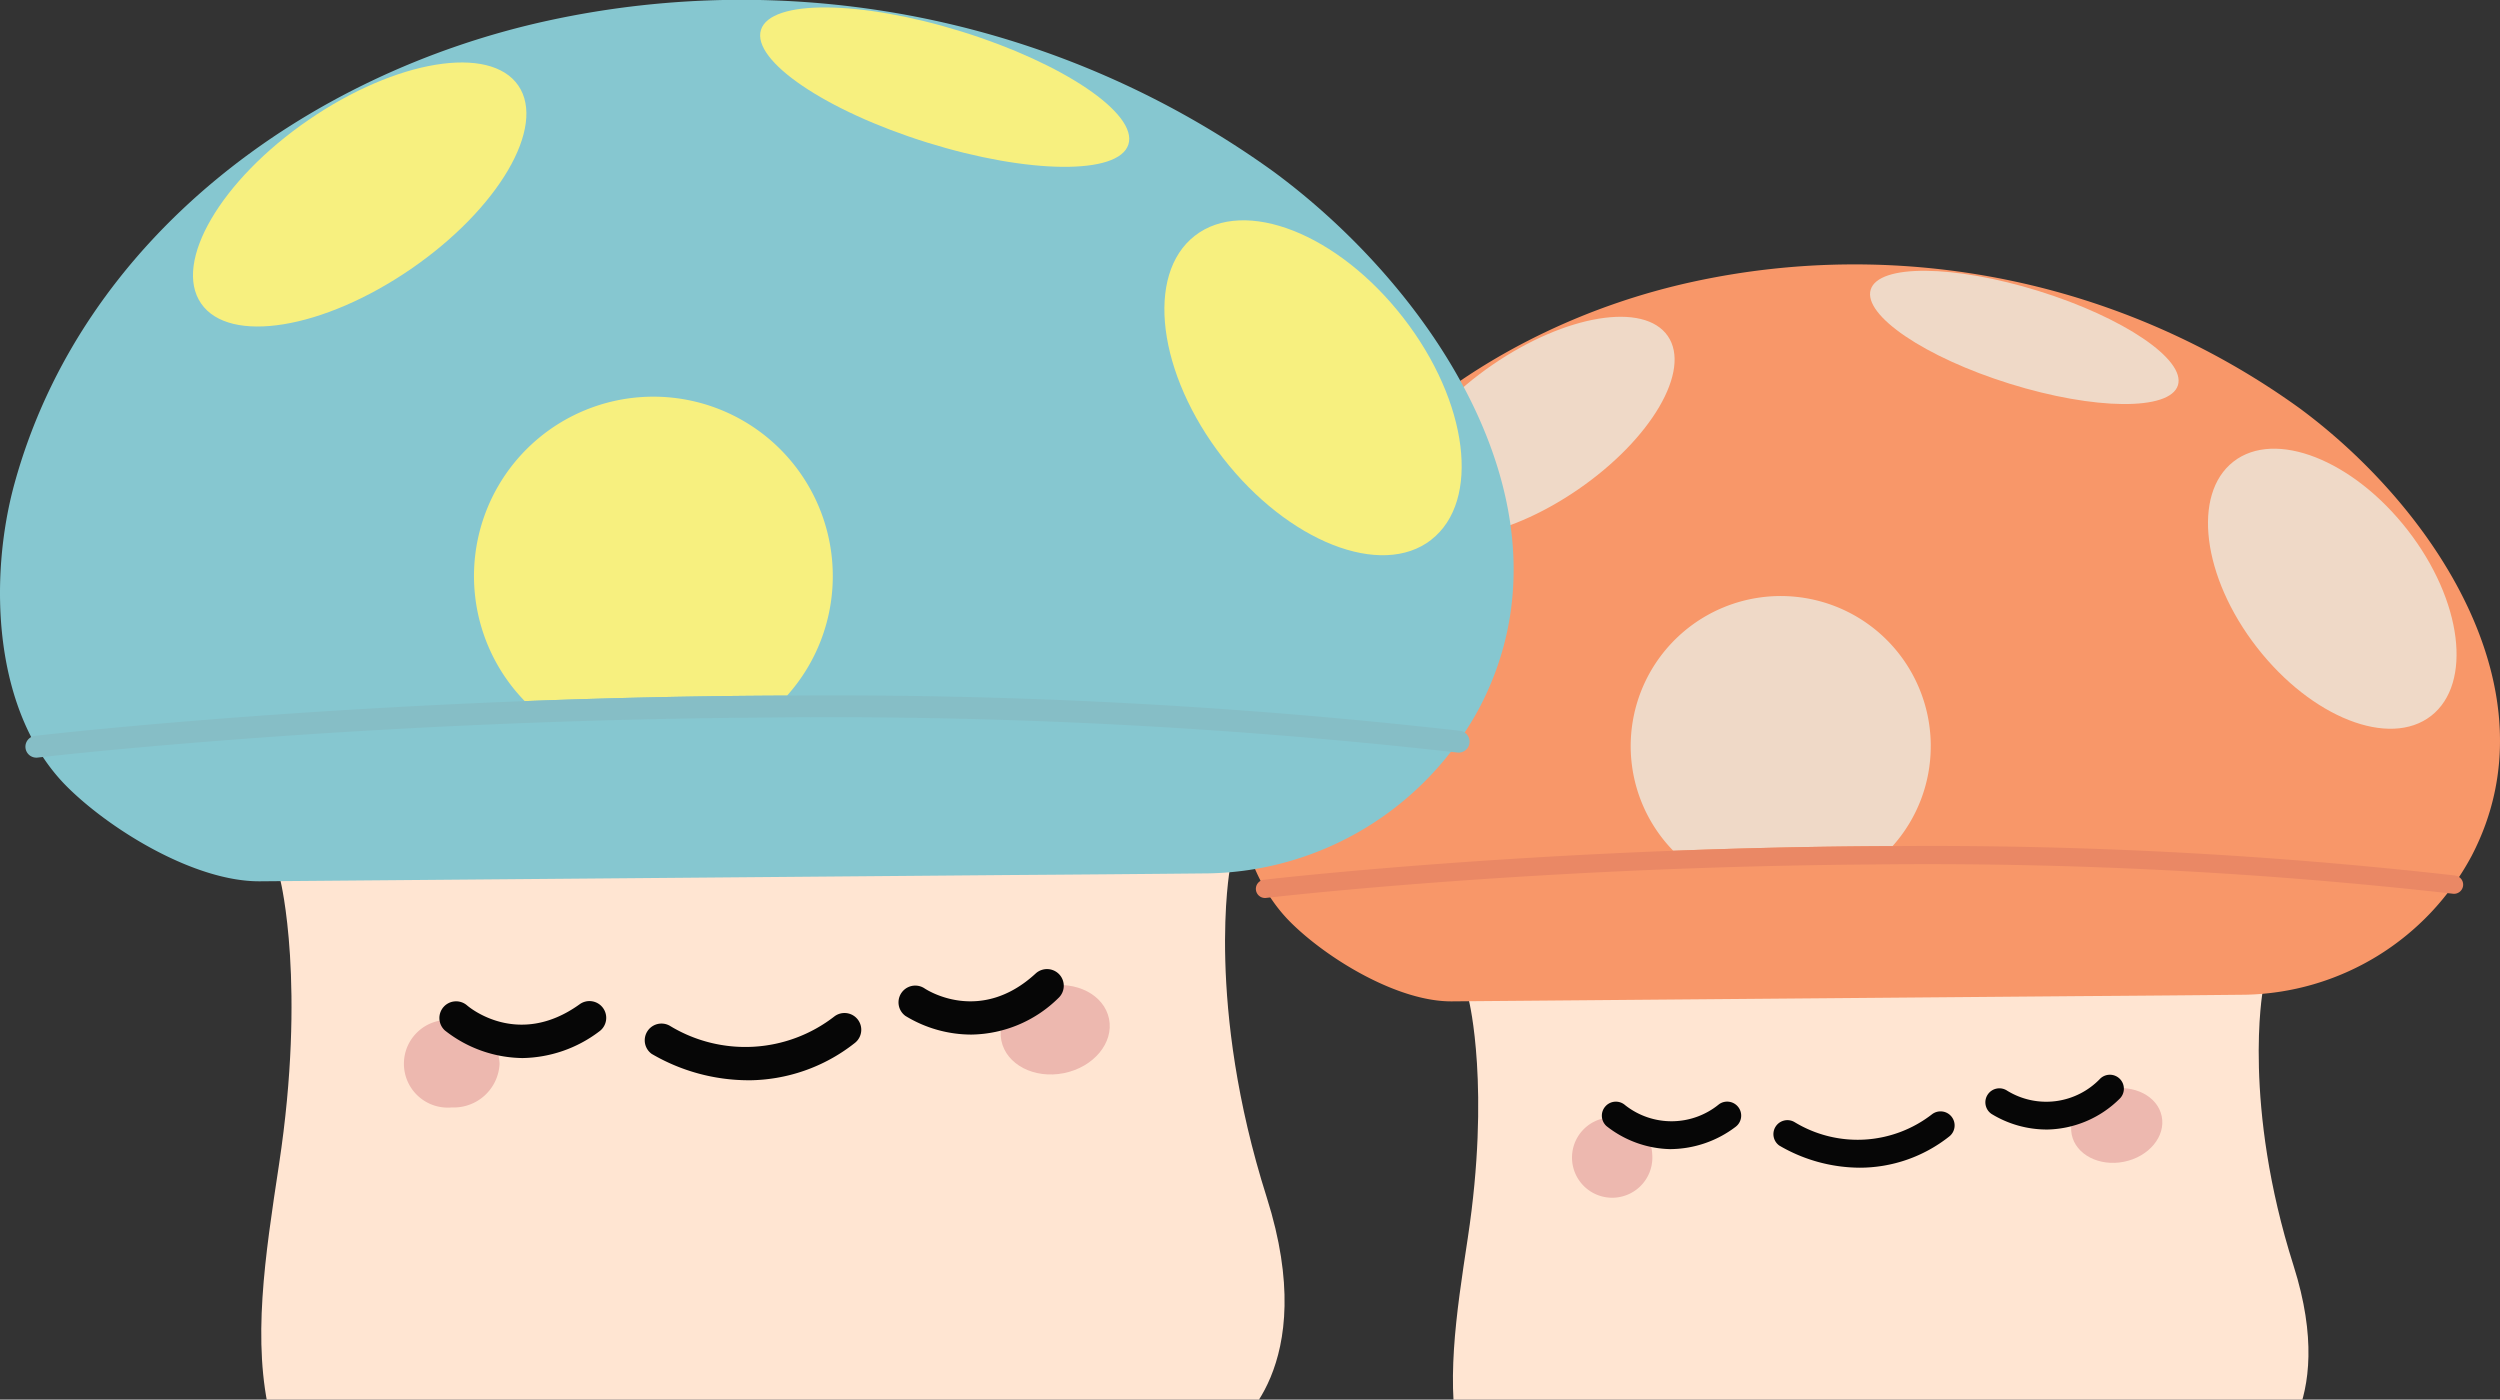
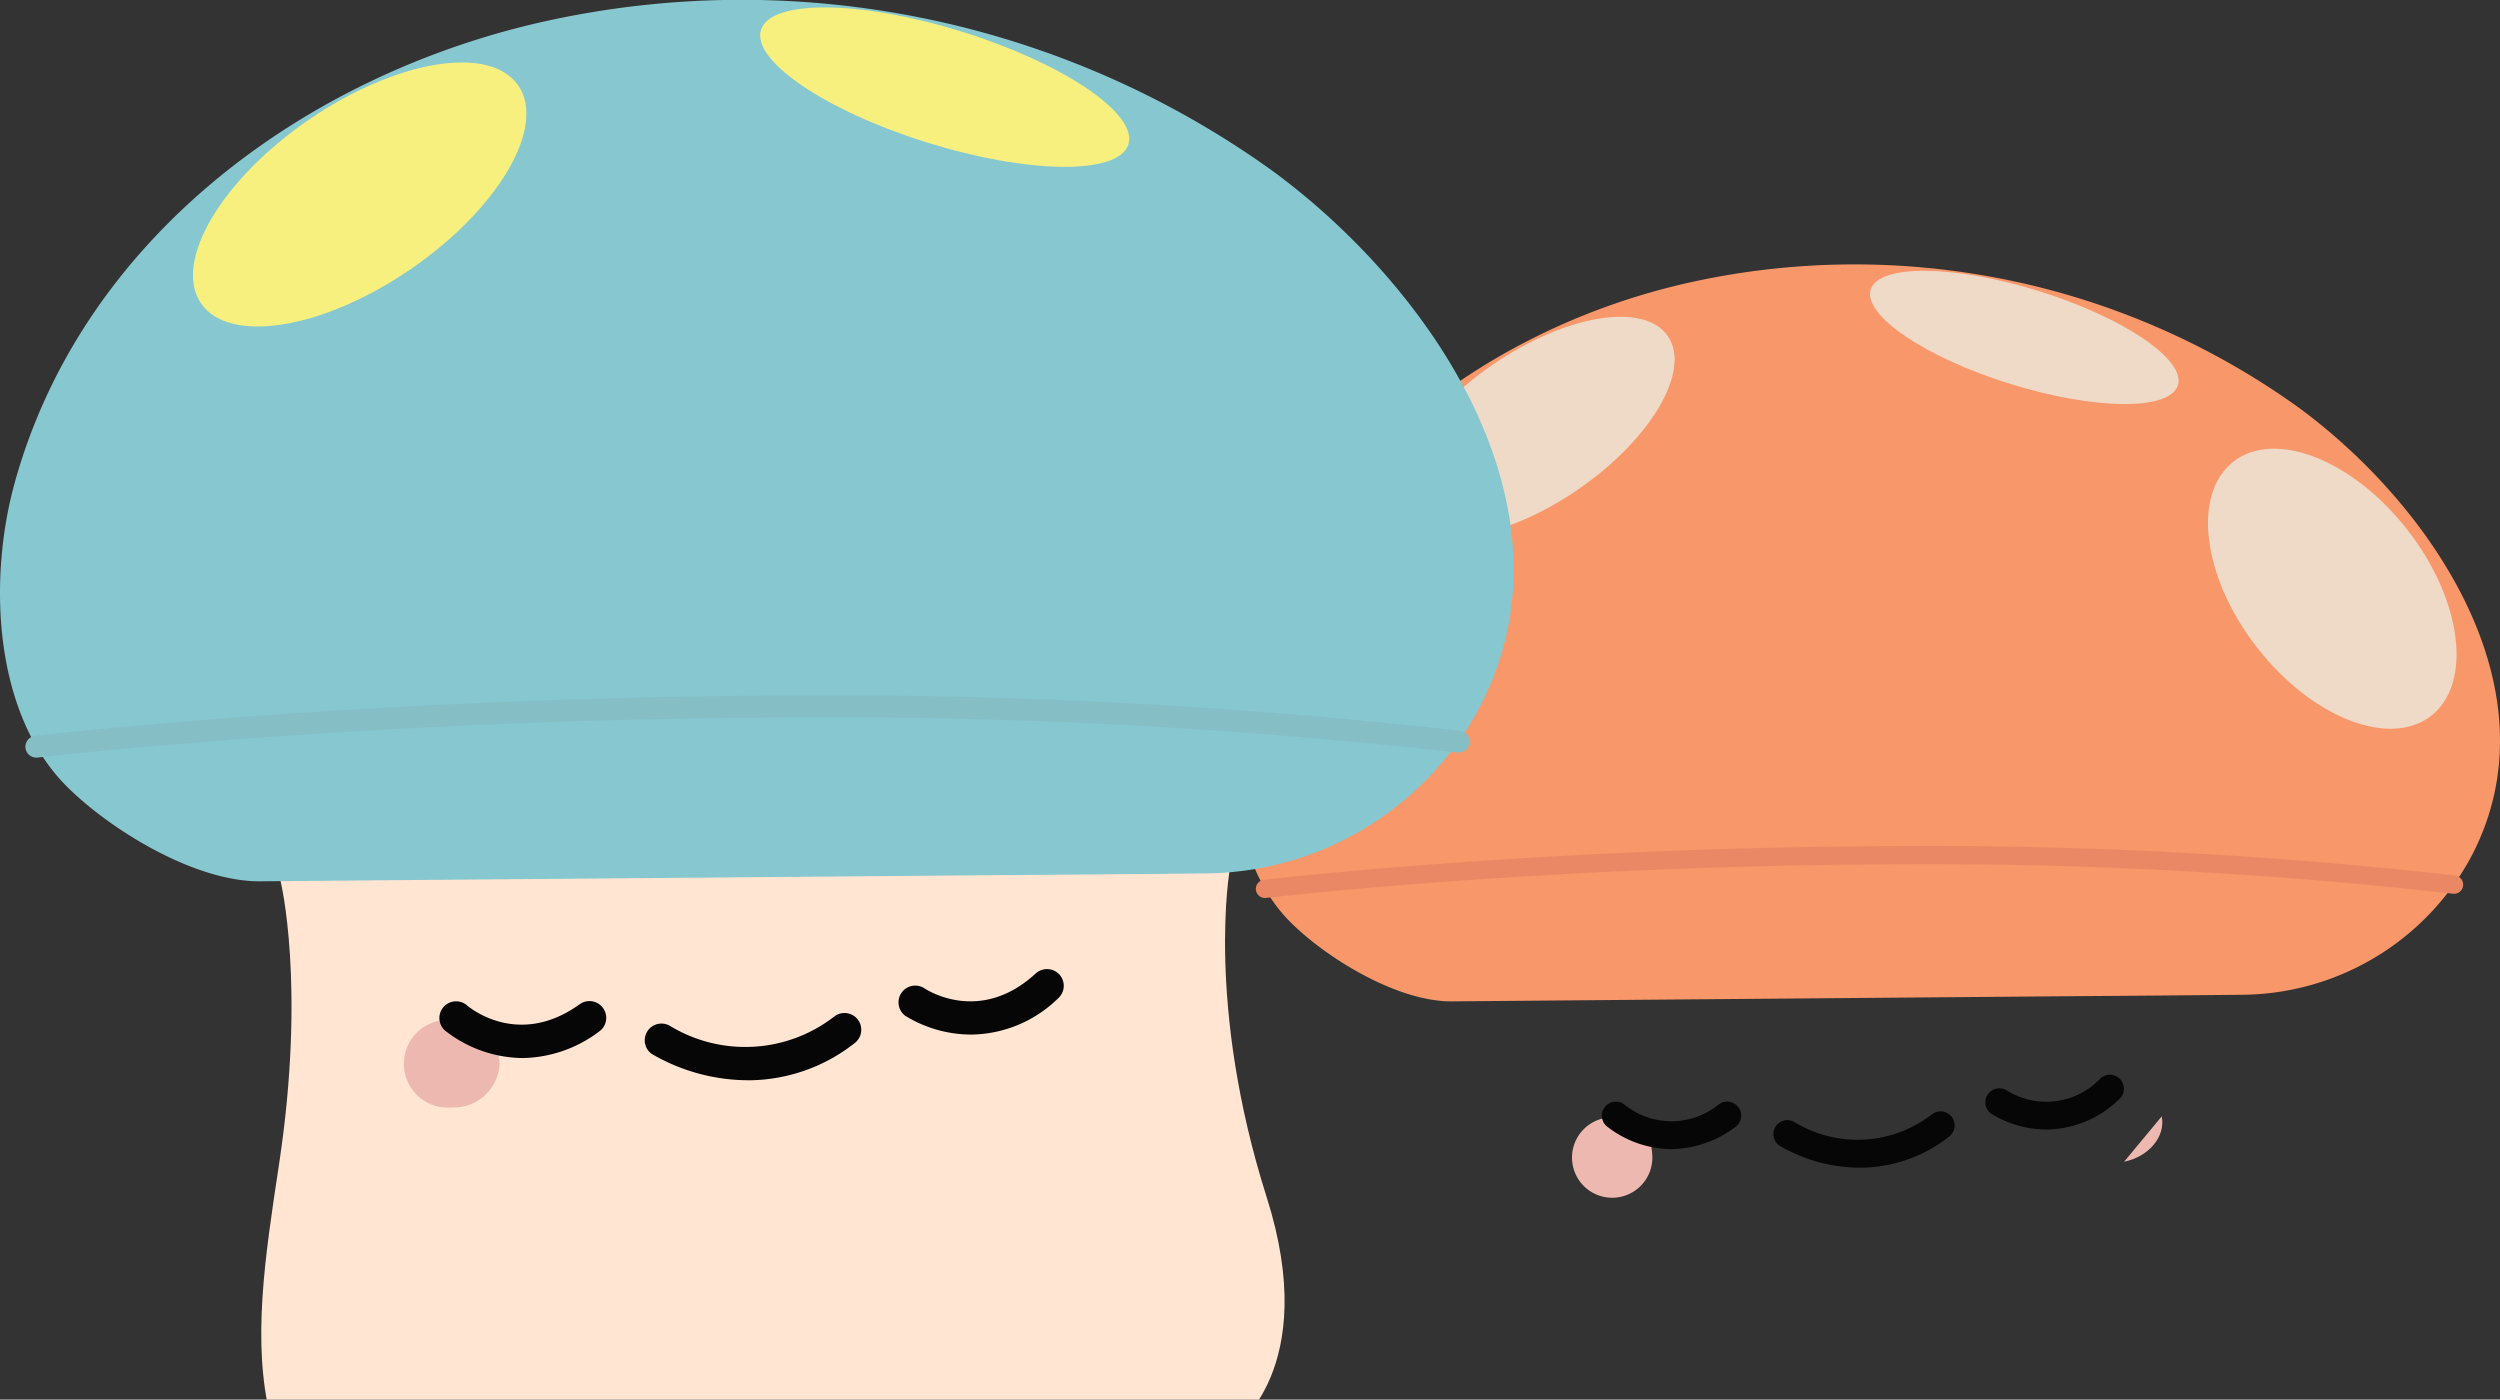
<svg xmlns="http://www.w3.org/2000/svg" width="196.488" height="110" viewBox="0 0 196.488 110">
  <rect x="0" y="0" width="196.488" height="110" fill="#333333" stroke="none" />
  <defs>
    <clipPath id="clip-path">
      <rect id="長方形_817" data-name="長方形 817" width="99.461" height="106.036" fill="none" />
    </clipPath>
    <clipPath id="clip-path-2">
      <rect id="長方形_564" data-name="長方形 564" width="118.965" height="126.829" fill="none" />
    </clipPath>
  </defs>
  <g id="グループ_5082" data-name="グループ 5082" transform="translate(-1348.512 -1982.599)">
    <g id="グループ_269" data-name="グループ 269" transform="translate(1445.539 2003.392)">
      <g id="グループ_268" data-name="グループ 268" clip-path="url(#clip-path)">
-         <path id="パス_639" data-name="パス 639" d="M18.166,57.109s1.685,6.828-.1,18.61C16.222,87.888,14.58,98.142,29.62,105.251c0,0,15.751-6.836,23.68-7.383s14.63-.684,17.775-.684,9.706-4.1,9.706-4.1,5.764-3.905,2.189-15.176c-4.034-12.715-2.426-21.593-2.426-21.593s-1.129-3.017-13.3-4.249S25,48.786,23.769,49.332s-5.6,7.777-5.6,7.777" transform="translate(0.269 0.785)" fill="#ffe5d2" />
        <path id="パス_640" data-name="パス 640" d="M17.094,57.91c-4.26.036-9.8-3.352-12.66-6.188C-.479,46.851-.759,38,.952,31.777,5.4,15.6,20.155,4.821,35.987,1.361A59.776,59.776,0,0,1,83.7,11.286C94.09,18.948,104.036,33.478,97.219,46.5A20.63,20.63,0,0,1,79.393,57.389q-6.551.066-13.1.11l-36.016.3-13.18.111" transform="translate(0 0)" fill="#f89769" />
        <path id="パス_641" data-name="パス 641" d="M48.478,69.552A12.342,12.342,0,0,1,42.36,67.88a.719.719,0,1,1,.786-1.2,9.931,9.931,0,0,0,11.239-.634.719.719,0,0,1,.874,1.143,10.969,10.969,0,0,1-6.781,2.368" transform="translate(0.67 1.05)" fill="#060606" />
        <path id="パス_642" data-name="パス 642" d="M48.484,69.939A12.629,12.629,0,0,1,42.156,68.2a1.1,1.1,0,0,1,1.2-1.842,9.537,9.537,0,0,0,10.8-.618A1.1,1.1,0,0,1,55.5,67.493a11.349,11.349,0,0,1-7.012,2.446m-5.725-2.993a.338.338,0,0,0-.186.621,11.986,11.986,0,0,0,5.911,1.61,10.61,10.61,0,0,0,6.55-2.29.338.338,0,1,0-.411-.537A10.308,10.308,0,0,1,42.944,67a.344.344,0,0,0-.185-.055" transform="translate(0.664 1.044)" fill="#060606" />
        <path id="パス_643" data-name="パス 643" d="M32.412,68.848a3.158,3.158,0,1,1-3.144-2.871,3.017,3.017,0,0,1,3.144,2.871" transform="translate(0.416 1.051)" fill="#edb8af" />
-         <path id="パス_644" data-name="パス 644" d="M71.844,65.931c.319,1.575-1.006,3.172-2.959,3.568s-3.8-.56-4.116-2.134,1.007-3.172,2.96-3.567,3.8.559,4.115,2.133" transform="translate(1.031 1.015)" fill="#edb8af" />
+         <path id="パス_644" data-name="パス 644" d="M71.844,65.931c.319,1.575-1.006,3.172-2.959,3.568" transform="translate(1.031 1.015)" fill="#edb8af" />
        <path id="パス_645" data-name="パス 645" d="M33.876,68.106a7.972,7.972,0,0,1-4.84-1.711.719.719,0,0,1,.951-1.079,6.251,6.251,0,0,0,7.856-.045.719.719,0,0,1,.838,1.169,8.143,8.143,0,0,1-4.805,1.665" transform="translate(0.459 1.038)" fill="#060606" />
        <path id="パス_646" data-name="パス 646" d="M33.882,68.493a8.374,8.374,0,0,1-5.1-1.813,1.1,1.1,0,0,1-.087-1.547,1.1,1.1,0,0,1,1.55-.1,5.883,5.883,0,0,0,7.382-.069,1.1,1.1,0,1,1,1.283,1.789,8.561,8.561,0,0,1-5.028,1.736m-4.364-2.969a.338.338,0,0,0-.337.358.343.343,0,0,0,.114.233,7.554,7.554,0,0,0,4.588,1.616,7.812,7.812,0,0,0,4.584-1.593.339.339,0,0,0-.4-.551,6.642,6.642,0,0,1-8.327.022.343.343,0,0,0-.227-.085" transform="translate(0.453 1.032)" fill="#060606" />
        <path id="パス_647" data-name="パス 647" d="M62.894,66.6a8,8,0,0,1-4.118-1.161.719.719,0,0,1,.812-1.188,6.25,6.25,0,0,0,7.792-1,.719.719,0,0,1,.974,1.059A7.914,7.914,0,0,1,62.894,66.6" transform="translate(0.932 1.005)" fill="#060606" />
        <path id="パス_648" data-name="パス 648" d="M62.9,66.983a8.318,8.318,0,0,1-4.331-1.227,1.1,1.1,0,0,1,1.239-1.82,5.864,5.864,0,0,0,7.32-.967,1.1,1.1,0,0,1,1.555.063,1.1,1.1,0,0,1-.064,1.553,8.3,8.3,0,0,1-5.72,2.4m-3.71-2.476a.333.333,0,0,0-.278.148.338.338,0,0,0,.088.47,7.672,7.672,0,0,0,3.9,1.1,7.571,7.571,0,0,0,5.2-2.194.34.34,0,0,0,.02-.479.343.343,0,0,0-.48-.019,6.624,6.624,0,0,1-8.264,1.038.35.35,0,0,0-.191-.06" transform="translate(0.926 0.999)" fill="#060606" />
-         <path id="パス_649" data-name="パス 649" d="M54.234,37.44a11.792,11.792,0,1,0-20.24,8.223c5.342-.2,11.143-.343,17.238-.365a11.745,11.745,0,0,0,3-7.858" transform="translate(0.488 0.409)" fill="#efd9c7" />
        <path id="パス_650" data-name="パス 650" d="M95.906,47.3A366.352,366.352,0,0,0,51.693,44.99c-6.1.021-11.9.161-17.237.365-18.8.72-31.919,2.25-32.169,2.28a.719.719,0,0,0,.083,1.433.821.821,0,0,0,.086-.005c.257-.03,14.044-1.639,33.606-2.33,4.427-.155,9.152-.265,14.082-.3a368.173,368.173,0,0,1,45.59,2.3.719.719,0,1,0,.172-1.428" transform="translate(0.026 0.717)" fill="#ea8865" />
        <path id="パス_651" data-name="パス 651" d="M73.364,9.48c-.627,2.012-6.54,1.959-13.207-.118S48.593,3.97,49.22,1.957,55.759,0,62.427,2.075,73.99,7.468,73.364,9.48" transform="translate(0.783 0.008)" fill="#efd9c7" />
        <path id="パス_652" data-name="パス 652" d="M33.858,5.557c1.858,2.7-1.3,8.1-7.058,12.057s-11.928,4.967-13.786,2.262,1.3-8.1,7.058-12.057S32,2.852,33.858,5.557" transform="translate(0.199 0.064)" fill="#efd9c7" />
        <path id="パス_653" data-name="パス 653" d="M92.845,35.245c-3.272,2.543-9.4.132-13.691-5.386s-5.113-12.053-1.841-14.6,9.4-.132,13.69,5.386,5.114,12.053,1.842,14.6" transform="translate(1.2 0.227)" fill="#efd9c7" />
      </g>
    </g>
    <g id="グループ_137" data-name="グループ 137" transform="matrix(1, 0, 0, 1, 1348.512, 1982.599)">
      <g id="グループ_136" data-name="グループ 136" transform="translate(0)" clip-path="url(#clip-path-2)">
        <path id="パス_372" data-name="パス 372" d="M18.415,58.652s2.016,8.167-.119,22.259c-2.206,14.555-4.17,26.82,13.819,35.323,0,0,18.84-8.177,28.324-8.831s17.5-.818,21.26-.818,11.61-4.906,11.61-4.906,6.895-4.671,2.619-18.152C91.1,68.32,93.025,57.7,93.025,57.7s-1.35-3.609-15.906-5.082-50.53-3.924-52-3.27-6.7,9.3-6.7,9.3" transform="translate(3.636 10.595)" fill="#ffe5d2" />
        <path id="パス_373" data-name="パス 373" d="M20.446,69.266c-5.1.043-11.721-4.009-15.142-7.4C-.572,56.038-.908,45.454,1.138,38.009,6.457,18.659,24.107,5.766,43.044,1.628A71.5,71.5,0,0,1,100.108,13.5c12.432,9.165,24.329,26.544,16.175,42.116A24.675,24.675,0,0,1,94.962,68.643q-7.836.078-15.673.131l-43.078.36-15.764.132" transform="translate(0 0)" fill="#86c7d0" />
        <path id="パス_374" data-name="パス 374" d="M49.742,70.27a14.762,14.762,0,0,1-7.318-2,.86.86,0,1,1,.941-1.441,11.878,11.878,0,0,0,13.443-.758.86.86,0,0,1,1.045,1.367,13.12,13.12,0,0,1-8.111,2.833" transform="translate(9.044 14.177)" fill="#060606" />
        <path id="パス_375" data-name="パス 375" d="M49.822,70.806a15.106,15.106,0,0,1-7.569-2.075,1.316,1.316,0,0,1,1.439-2.2,11.407,11.407,0,0,0,12.92-.739,1.316,1.316,0,0,1,1.6,2.091,13.574,13.574,0,0,1-8.387,2.926m-6.847-3.58a.4.4,0,0,0-.222.742,14.337,14.337,0,0,0,7.07,1.926,12.691,12.691,0,0,0,7.834-2.739.4.4,0,1,0-.492-.643,12.329,12.329,0,0,1-13.968.779.411.411,0,0,0-.221-.066" transform="translate(8.963 14.097)" fill="#060606" />
        <path id="パス_376" data-name="パス 376" d="M33.645,69.411a3.609,3.609,0,0,1-3.761,3.434,3.448,3.448,0,1,1,0-6.868,3.609,3.609,0,0,1,3.761,3.434" transform="translate(5.62 14.195)" fill="#edb8af" />
-         <path id="パス_377" data-name="パス 377" d="M73.24,66.367c.382,1.883-1.2,3.794-3.54,4.268s-4.54-.67-4.923-2.553,1.2-3.794,3.541-4.266,4.54.668,4.921,2.552" transform="translate(13.925 13.707)" fill="#edb8af" />
        <path id="パス_378" data-name="パス 378" d="M34.873,68.688a9.535,9.535,0,0,1-5.789-2.046.86.86,0,0,1,1.137-1.29c.177.153,4.274,3.621,9.4-.053a.86.86,0,1,1,1,1.4,9.739,9.739,0,0,1-5.748,1.992" transform="translate(6.195 14.015)" fill="#060606" />
        <path id="パス_379" data-name="パス 379" d="M34.953,69.224a10.016,10.016,0,0,1-6.1-2.169,1.317,1.317,0,0,1-.1-1.851A1.317,1.317,0,0,1,30.6,65.09c.158.136,4,3.379,8.829-.083a1.317,1.317,0,1,1,1.535,2.14,10.24,10.24,0,0,1-6.014,2.077m-5.22-3.551a.4.4,0,0,0-.4.428.41.41,0,0,0,.136.278,9.036,9.036,0,0,0,5.488,1.933,9.344,9.344,0,0,0,5.483-1.905.405.405,0,0,0-.473-.659A7.945,7.945,0,0,1,30,65.775a.41.41,0,0,0-.271-.1" transform="translate(6.114 13.934)" fill="#060606" />
        <path id="パス_380" data-name="パス 380" d="M63.763,67.29A9.574,9.574,0,0,1,58.838,65.9a.86.86,0,0,1,.971-1.421c.191.129,4.681,3.074,9.32-1.2a.86.86,0,0,1,1.165,1.266,9.466,9.466,0,0,1-6.531,2.744" transform="translate(12.579 13.566)" fill="#060606" />
        <path id="パス_381" data-name="パス 381" d="M63.843,67.827a9.949,9.949,0,0,1-5.18-1.468,1.317,1.317,0,0,1,1.482-2.176c.176.119,4.375,2.879,8.755-1.157a1.322,1.322,0,0,1,1.86.075,1.312,1.312,0,0,1-.077,1.858,9.922,9.922,0,0,1-6.841,2.868M59.4,64.866a.4.4,0,0,0-.333.177.4.4,0,0,0,.106.563,9.177,9.177,0,0,0,4.665,1.31,9.056,9.056,0,0,0,6.224-2.625.407.407,0,0,0,.024-.572.41.41,0,0,0-.574-.023,7.923,7.923,0,0,1-9.884,1.242.419.419,0,0,0-.228-.072" transform="translate(12.498 13.486)" fill="#060606" />
-         <path id="パス_382" data-name="パス 382" d="M58.859,39.752a14.1,14.1,0,1,0-24.21,9.835c6.389-.244,13.328-.411,20.619-.436a14.048,14.048,0,0,0,3.591-9.4" transform="translate(6.594 5.518)" fill="#f7f07f" />
        <path id="パス_383" data-name="パス 383" d="M114.389,47.757a438.193,438.193,0,0,0-52.884-2.767c-7.291.026-14.228.192-20.618.436C18.4,46.288,2.71,48.118,2.411,48.154a.86.86,0,0,0,.1,1.715.983.983,0,0,0,.1-.006c.307-.036,16.8-1.96,40.2-2.786,5.3-.186,10.946-.317,16.843-.357a440.37,440.37,0,0,1,54.53,2.747.86.86,0,1,0,.205-1.709" transform="translate(0.355 9.679)" fill="#86bec6" />
        <path id="パス_384" data-name="パス 384" d="M78.109,11.245c-.75,2.406-7.822,2.343-15.8-.141S48.481,4.654,49.23,2.246s7.822-2.343,15.8.141,13.831,6.45,13.081,8.857" transform="translate(10.578 0.104)" fill="#f7f07f" />
        <path id="パス_385" data-name="パス 385" d="M38.05,5.854c2.223,3.235-1.557,9.692-8.442,14.421s-14.267,5.941-16.49,2.706S14.675,13.29,21.56,8.56,35.828,2.619,38.05,5.854" transform="translate(2.686 0.869)" fill="#f7f07f" />
-         <path id="パス_386" data-name="パス 386" d="M96.283,39.362c-3.914,3.042-11.245.158-16.375-6.443s-6.116-14.417-2.2-17.458S88.951,15.3,94.08,21.9s6.117,14.417,2.2,17.458" transform="translate(16.204 3.066)" fill="#f7f07f" />
      </g>
    </g>
  </g>
</svg>